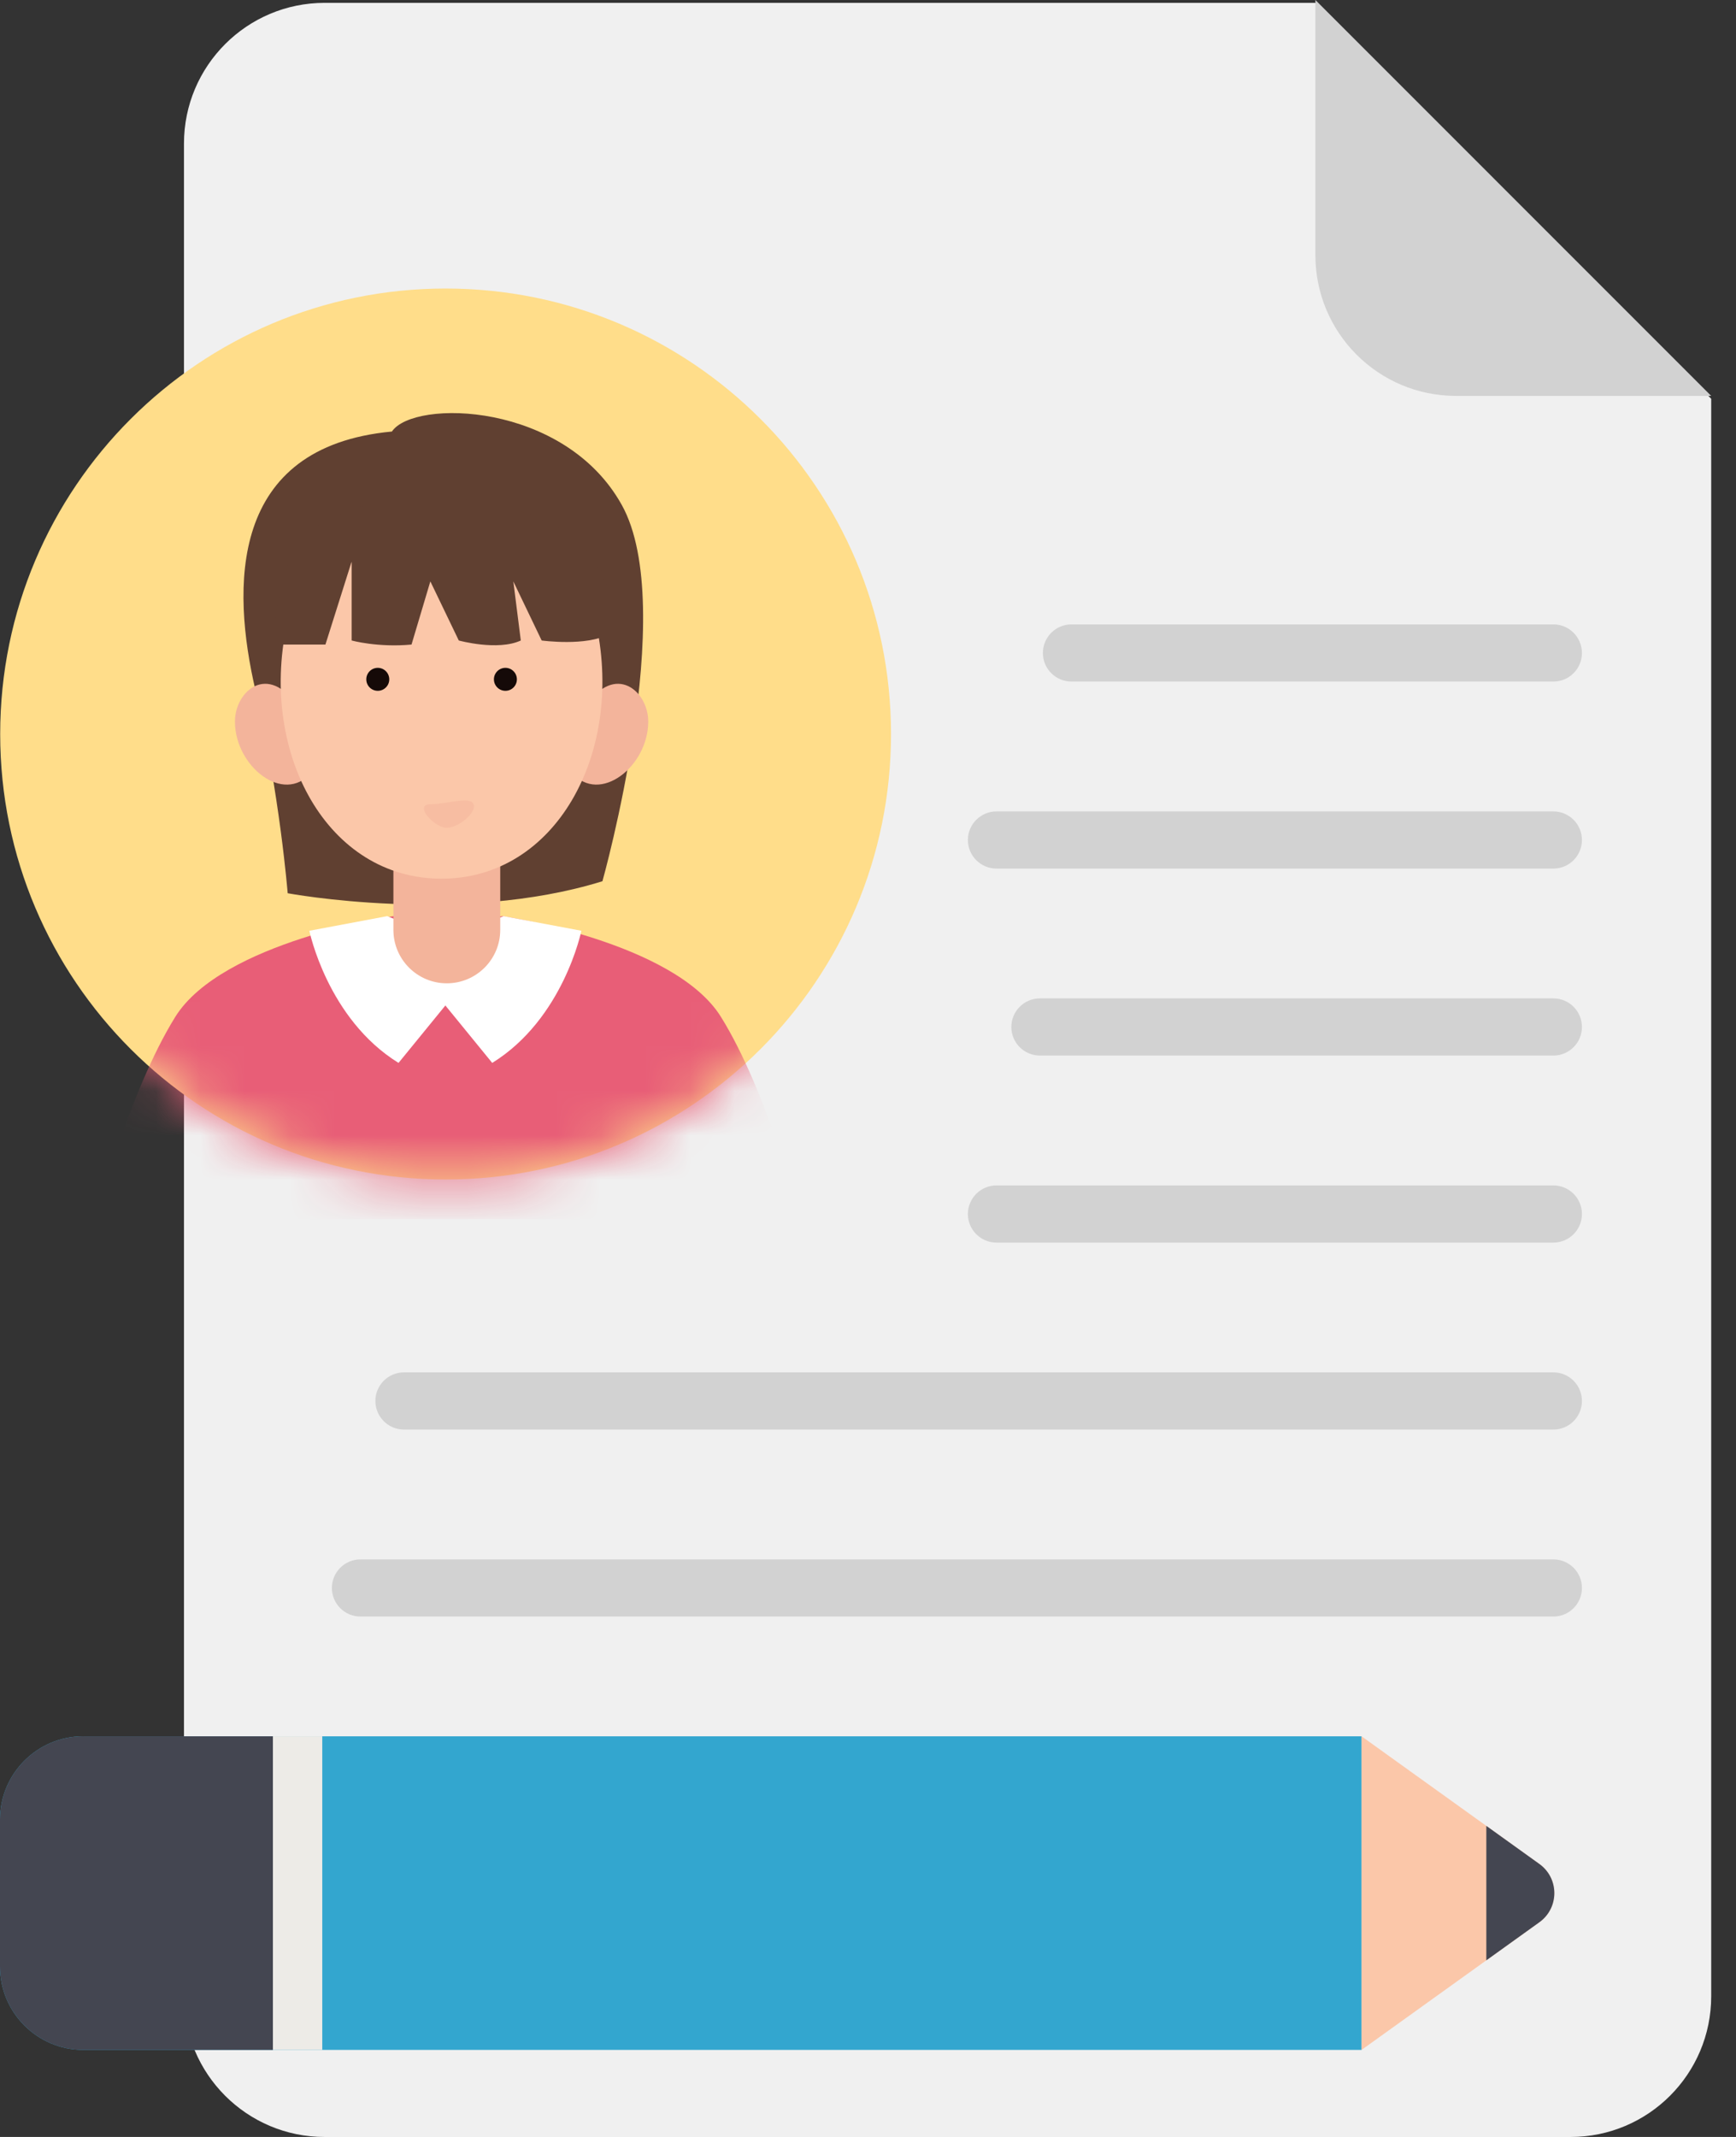
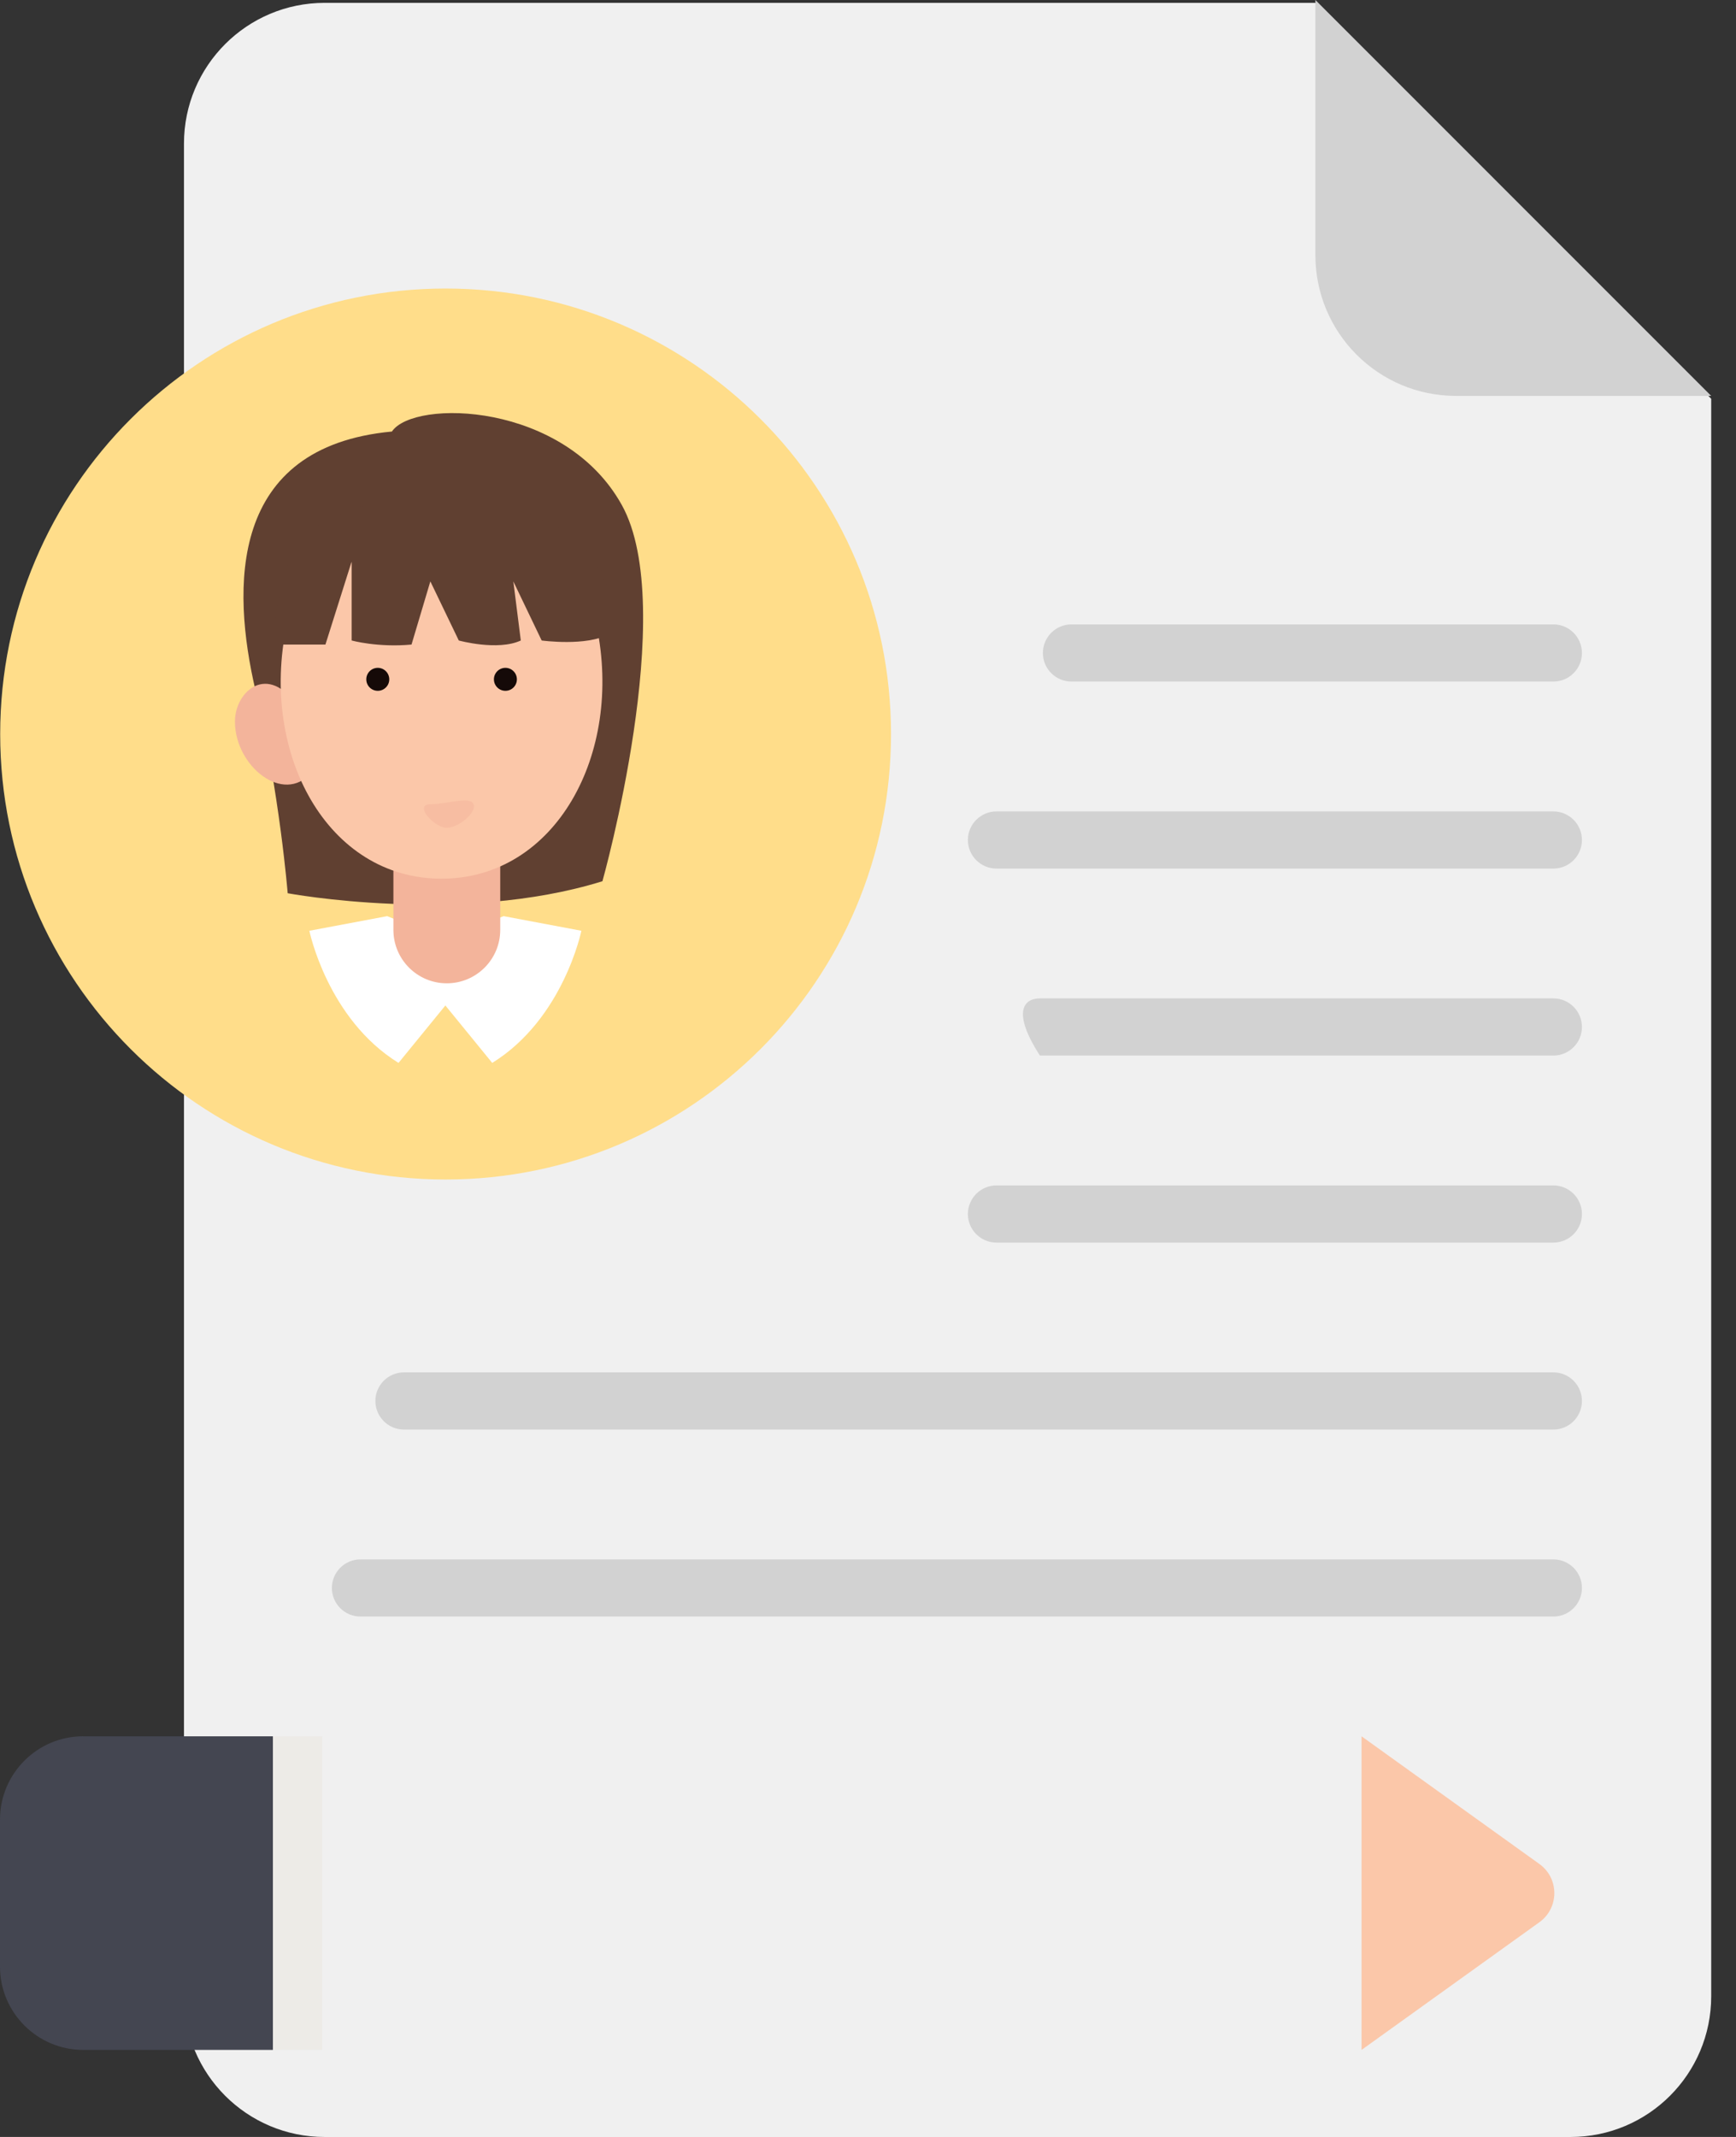
<svg xmlns="http://www.w3.org/2000/svg" width="39" height="48" viewBox="0 0 39 48" fill="none">
  <rect x="0" y="0" width="39" height="48" fill="#333333" stroke="none" />
  <path d="M29.551 0.064H7.294C5.549 0.064 4.133 1.479 4.133 3.225V44.84C4.133 46.586 5.547 48.001 7.294 48.001H35.283C37.028 48.001 38.443 46.587 38.443 44.84V8.957L29.551 0.064Z" fill="#F0F0F0" />
  <path d="M29.551 0V5.732C29.551 7.477 30.965 8.893 32.711 8.893H38.443L29.551 0Z" fill="#D2D2D2" />
  <path d="M10.01 26.494C15.537 26.494 20.017 22.014 20.017 16.488C20.017 10.961 15.537 6.481 10.01 6.481C4.484 6.481 0.004 10.961 0.004 16.488C0.004 22.014 4.484 26.494 10.01 26.494Z" fill="#FFDD8A" />
  <mask id="mask0_133_1870" style="mask-type:luminance" maskUnits="userSpaceOnUse" x="0" y="6" width="21" height="21">
    <path d="M10.01 26.494C15.537 26.494 20.017 22.014 20.017 16.488C20.017 10.961 15.537 6.481 10.01 6.481C4.484 6.481 0.004 10.961 0.004 16.488C0.004 22.014 4.484 26.494 10.01 26.494Z" fill="white" />
  </mask>
  <g mask="url(#mask0_133_1870)">
    <path d="M8.805 9.693C5.131 10.037 5.2 13.197 5.742 15.517C6.285 17.837 6.463 20.064 6.463 20.064C6.463 20.064 10.337 20.788 13.534 19.794C13.534 19.794 15.259 13.663 13.969 11.343C12.681 9.023 9.299 8.961 8.805 9.692V9.693Z" fill="#604031" />
-     <path d="M17.984 27.382H2.148C2.148 27.382 2.886 24.532 3.937 22.842C4.988 21.153 8.844 20.578 8.844 20.578L10.066 20.782L11.288 20.578C11.288 20.578 15.146 21.153 16.197 22.842C17.248 24.531 17.985 27.382 17.985 27.382H17.984Z" fill="#E85E77" />
    <path d="M8.7 20.578L6.95 20.907C6.95 20.907 7.354 22.885 8.953 23.875L10.039 22.544V21.116L8.7 20.579V20.578Z" fill="white" />
    <path d="M11.312 20.578L13.061 20.907C13.061 20.907 12.658 22.885 11.058 23.875L9.972 22.544V21.116L11.312 20.579V20.578Z" fill="white" />
    <path d="M10.037 22.087C9.375 22.087 8.838 21.55 8.838 20.887V18.596H11.238V20.887C11.238 21.55 10.7 22.087 10.038 22.087H10.037Z" fill="#F3B49B" />
    <path d="M6.68 15.867C6.031 14.882 5.278 15.515 5.278 16.208C5.278 17.213 6.368 18.079 6.991 17.358C7.614 16.636 6.68 15.867 6.68 15.867Z" fill="#F3B49B" />
-     <path d="M13.162 15.867C13.81 14.882 14.563 15.515 14.563 16.208C14.563 17.213 13.473 18.079 12.85 17.358C12.227 16.636 13.162 15.867 13.162 15.867Z" fill="#F3B49B" />
    <path d="M9.917 19.737C7.354 19.737 5.837 16.935 6.437 14.059C6.93 11.689 12.909 11.69 13.403 14.059C14.003 16.935 12.482 19.738 9.917 19.737Z" fill="#FBC7A9" />
    <path d="M8.229 15.259C8.229 15.402 8.344 15.517 8.487 15.517C8.629 15.517 8.745 15.402 8.745 15.259C8.745 15.117 8.629 15.001 8.487 15.001C8.344 15.001 8.229 15.117 8.229 15.259Z" fill="#150A08" />
    <path d="M11.612 15.259C11.612 15.402 11.497 15.517 11.354 15.517C11.212 15.517 11.096 15.402 11.096 15.259C11.096 15.117 11.212 15.001 11.354 15.001C11.497 15.001 11.612 15.117 11.612 15.259Z" fill="#150A08" />
    <g style="mix-blend-mode:multiply" opacity="0.5">
      <path d="M9.685 18.063C10.044 18.063 10.558 17.876 10.639 18.063C10.718 18.249 10.28 18.62 10.008 18.593C9.737 18.567 9.275 18.061 9.685 18.063Z" fill="#F3B49B" />
    </g>
    <path d="M6.765 12.165C6.245 12.796 6.12 14.478 6.12 14.478H7.311L7.9 12.613V14.387C7.9 14.387 8.49 14.549 9.245 14.478L9.668 13.059L10.307 14.387C10.307 14.387 11.18 14.627 11.7 14.387L11.532 13.059L12.169 14.387C12.169 14.387 13.18 14.525 13.679 14.242C13.679 14.242 14.084 12.613 12.385 11.764C10.685 10.914 7.756 10.961 6.765 12.165Z" fill="#604031" />
  </g>
  <path d="M34.897 15.309H24.071C23.717 15.309 23.429 15.022 23.429 14.668C23.429 14.313 23.717 14.025 24.071 14.025H34.897C35.252 14.025 35.539 14.313 35.539 14.668C35.539 15.022 35.252 15.309 34.897 15.309Z" fill="#D2D2D2" />
  <path d="M34.897 19.51H22.386C22.032 19.51 21.744 19.223 21.744 18.868C21.744 18.514 22.032 18.226 22.386 18.226H34.897C35.252 18.226 35.539 18.514 35.539 18.868C35.539 19.223 35.252 19.51 34.897 19.51Z" fill="#D2D2D2" />
  <path d="M34.897 27.911H22.386C22.032 27.911 21.744 27.623 21.744 27.269C21.744 26.915 22.032 26.627 22.386 26.627H34.897C35.252 26.627 35.539 26.915 35.539 27.269C35.539 27.623 35.252 27.911 34.897 27.911Z" fill="#D2D2D2" />
-   <path d="M34.897 23.71H23.362C23.008 23.71 22.72 23.422 22.72 23.068C22.72 22.714 23.008 22.426 23.362 22.426H34.897C35.252 22.426 35.539 22.714 35.539 23.068C35.539 23.422 35.252 23.71 34.897 23.71Z" fill="#D2D2D2" />
+   <path d="M34.897 23.71H23.362C22.72 22.714 23.008 22.426 23.362 22.426H34.897C35.252 22.426 35.539 22.714 35.539 23.068C35.539 23.422 35.252 23.71 34.897 23.71Z" fill="#D2D2D2" />
  <path d="M34.897 36.311H8.098C7.744 36.311 7.456 36.023 7.456 35.669C7.456 35.315 7.744 35.027 8.098 35.027H34.897C35.252 35.027 35.539 35.315 35.539 35.669C35.539 36.023 35.252 36.311 34.897 36.311Z" fill="#D2D2D2" />
  <path d="M34.897 32.111H9.075C8.721 32.111 8.433 31.823 8.433 31.468C8.433 31.114 8.721 30.826 9.075 30.826H34.897C35.252 30.826 35.539 31.114 35.539 31.468C35.539 31.823 35.252 32.111 34.897 32.111Z" fill="#D2D2D2" />
-   <path d="M1.87 39.001H30.589V46.045H1.87C0.839 46.045 0 45.207 0 44.175V40.87C0 39.839 0.838 39 1.87 39V39.001Z" fill="#33A6CF" />
  <path d="M1.87 39.001H6.132V46.045H1.87C0.839 46.045 0 45.207 0 44.175V40.87C0 39.839 0.838 39 1.87 39V39.001Z" fill="#444651" />
  <path d="M7.24 39.001H6.131V46.045H7.24V39.001Z" fill="#EDEBE7" />
  <path d="M30.588 39.001L34.582 41.868C35.031 42.19 35.031 42.856 34.582 43.178L30.588 46.045V39.001Z" fill="#FBC7A9" />
-   <path d="M33.391 41.013V44.033L34.582 43.178C35.031 42.856 35.031 42.19 34.582 41.868L33.391 41.013Z" fill="#444651" />
</svg>